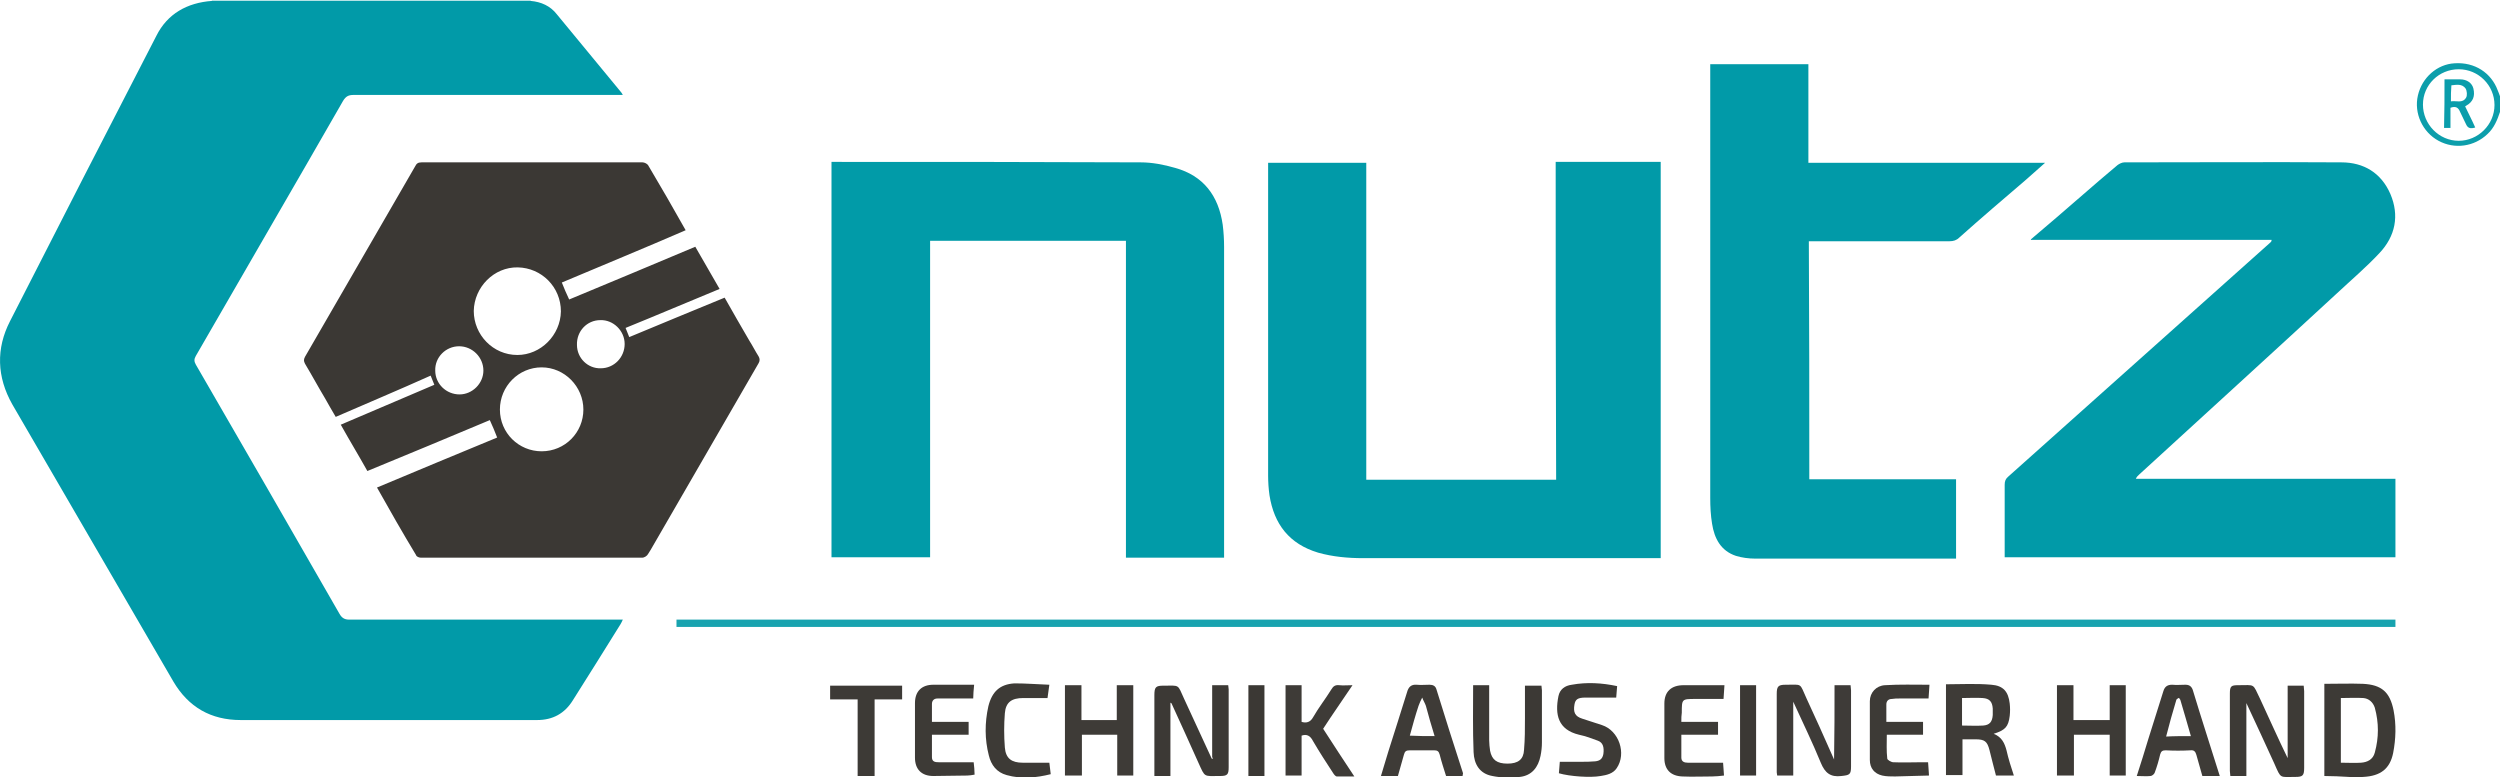
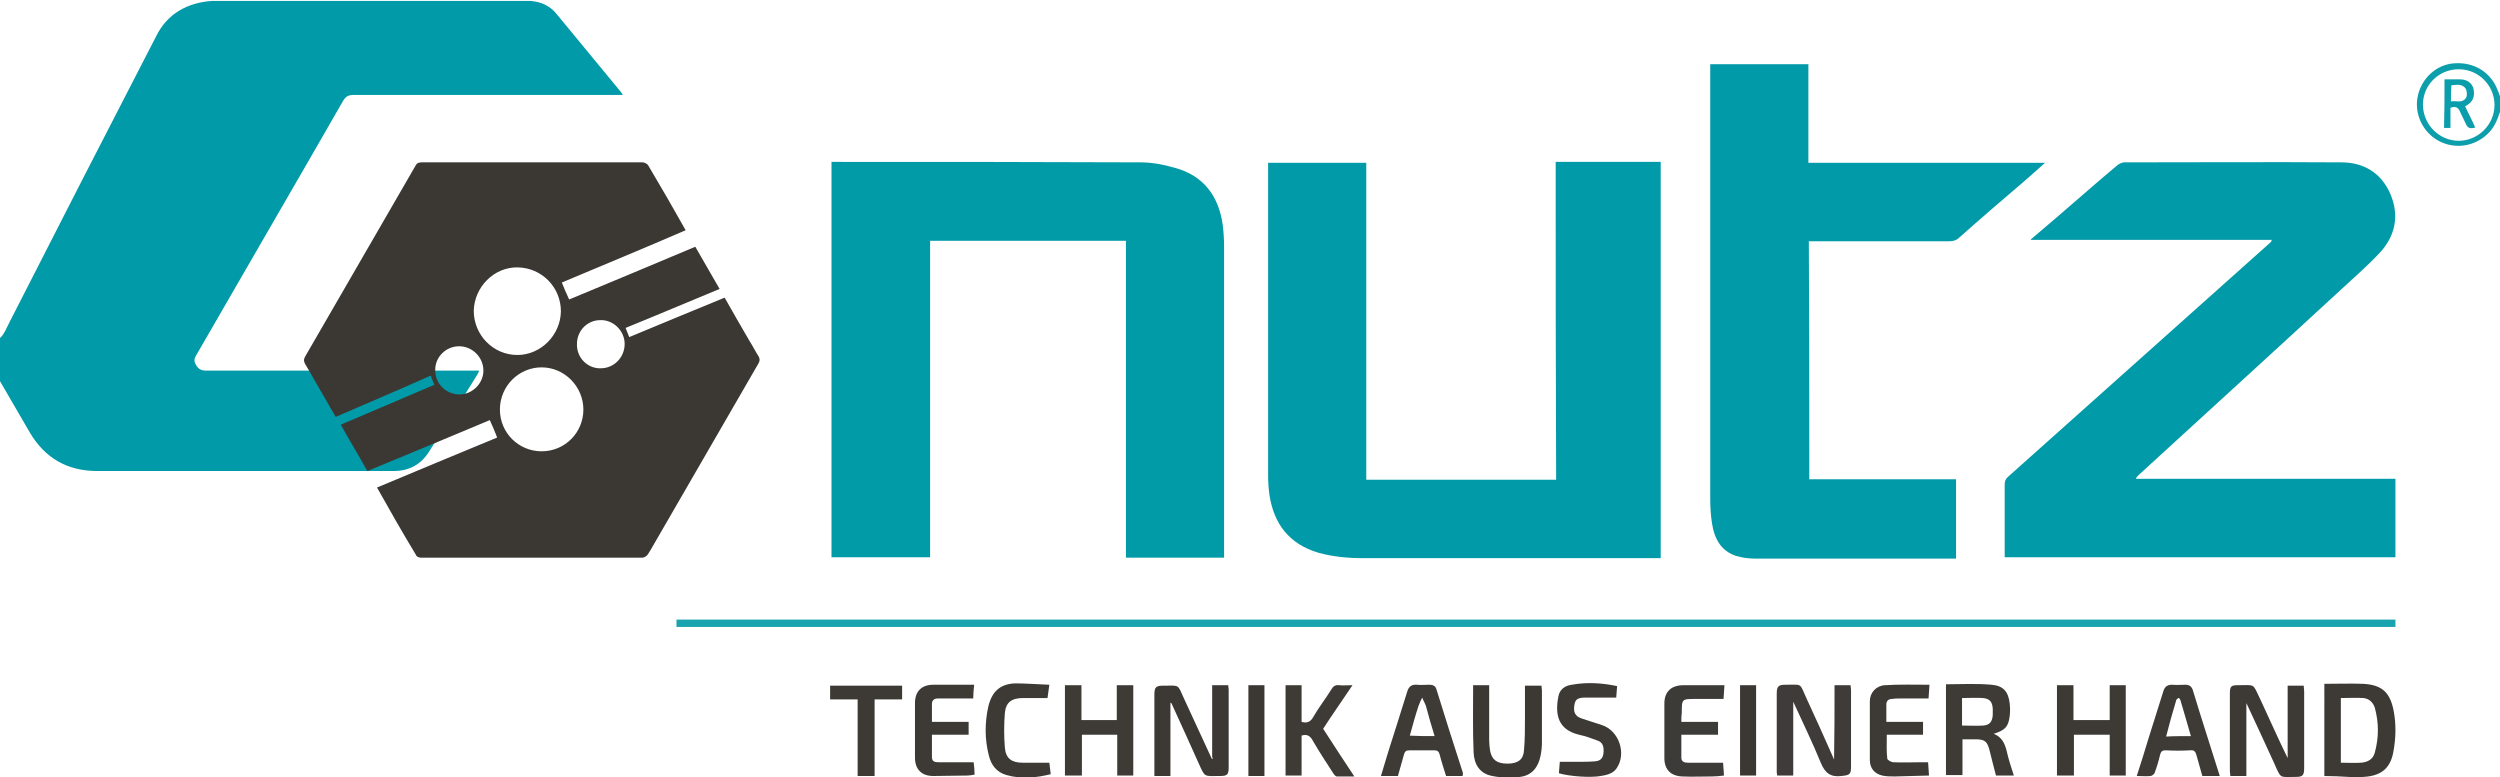
<svg xmlns="http://www.w3.org/2000/svg" version="1.1" id="Ebene_1" x="0px" y="0px" viewBox="0 0 545.1 169.5" style="enable-background:new 0 0 545.1 169.5;" xml:space="preserve">
  <style type="text/css">
	.st0{fill:#0C9EAB;}
	.st1{fill:#BEE5E8;}
	.st2{fill:#019AA8;}
	.st3{fill:#3B3834;}
	.st4{fill:#019BA8;}
	.st5{fill:#18A3AF;}
	.st6{fill:#3D3A36;}
	.st7{fill:#3C3935;}
	.st8{fill:#3E3B38;}
	.st9{fill:#3E3B37;}
	.st10{fill:#3D3B37;}
	.st11{fill:#0A9DAB;}
</style>
  <g>
    <path class="st0" d="M545.1,24.4c-0.6,1.8-1.3,3.5-2.7,4.8c-2.9,2.8-7.2,3.4-10.7,1.5c-3.5-1.9-5.4-6-4.5-9.9c0.9-3.9,4.2-6.8,8-7   c4.4-0.3,8,2.1,9.4,5.9c0.2,0.4,0.3,0.8,0.5,1.3C545.1,22.2,545.1,23.3,545.1,24.4z M528.3,22.8c0,4.3,3.5,7.9,7.8,7.9   c4.2,0,7.8-3.5,7.8-7.8c0-4.3-3.5-7.8-7.8-7.8C531.8,15.1,528.3,18.5,528.3,22.8z" />
-     <path class="st1" d="M115.7,0c0,0.1,0,0.1,0,0.2c-0.3,0-0.6,0-0.8,0c-22.6,0-45.3,0-67.9,0c-0.3,0-0.6,0-0.8,0c0-0.1,0-0.1,0-0.2   C69.4,0,92.5,0,115.7,0z" />
-     <path class="st2" d="M46.2,0.2c0.3,0,0.6,0,0.8,0c22.6,0,45.3,0,67.9,0c0.3,0,0.6,0,0.8,0c2.3,0.2,4.3,1.1,5.7,2.9   c4.7,5.7,9.4,11.4,14.1,17.1c0.1,0.1,0.1,0.2,0.3,0.5c-0.6,0-1,0-1.5,0c-19.1,0-38.1,0-57.2,0c-1.1,0-1.7,0.3-2.3,1.3   C64.2,40.5,53.4,59,42.7,77.6c-0.4,0.7-0.4,1.2,0,1.9c10.5,18.1,20.9,36.2,31.3,54.3c0.5,0.9,1.1,1.3,2.1,1.3c19.4,0,38.8,0,58.2,0   c0.4,0,0.9,0,1.5,0c-0.2,0.4-0.3,0.7-0.5,1c-3.5,5.6-6.9,11.1-10.4,16.6c-1.8,2.9-4.4,4.3-7.8,4.3c-21.5,0-43.1,0-64.6,0   c-6.5,0-11.4-2.8-14.7-8.4c-11.7-20.1-23.4-40.3-35.1-60.4C-0.7,82.2-0.9,76,2.2,70C12.8,49.2,23.4,28.5,34.1,7.8   C36.5,3,40.8,0.6,46.2,0.2z" />
+     <path class="st2" d="M46.2,0.2c0.3,0,0.6,0,0.8,0c22.6,0,45.3,0,67.9,0c0.3,0,0.6,0,0.8,0c2.3,0.2,4.3,1.1,5.7,2.9   c4.7,5.7,9.4,11.4,14.1,17.1c0.1,0.1,0.1,0.2,0.3,0.5c-0.6,0-1,0-1.5,0c-19.1,0-38.1,0-57.2,0c-1.1,0-1.7,0.3-2.3,1.3   C64.2,40.5,53.4,59,42.7,77.6c-0.4,0.7-0.4,1.2,0,1.9c0.5,0.9,1.1,1.3,2.1,1.3c19.4,0,38.8,0,58.2,0   c0.4,0,0.9,0,1.5,0c-0.2,0.4-0.3,0.7-0.5,1c-3.5,5.6-6.9,11.1-10.4,16.6c-1.8,2.9-4.4,4.3-7.8,4.3c-21.5,0-43.1,0-64.6,0   c-6.5,0-11.4-2.8-14.7-8.4c-11.7-20.1-23.4-40.3-35.1-60.4C-0.7,82.2-0.9,76,2.2,70C12.8,49.2,23.4,28.5,34.1,7.8   C36.5,3,40.8,0.6,46.2,0.2z" />
    <path class="st3" d="M122.5,61.6c0.5,1.3,1,2.4,1.6,3.7c9.1-3.8,18.3-7.6,27.5-11.5c1.8,3.1,3.5,6.1,5.3,9.2   c-6.8,2.8-13.6,5.7-20.5,8.5c0.3,0.7,0.5,1.3,0.8,2c6.9-2.9,13.8-5.7,20.8-8.6c1.8,3.2,3.6,6.3,5.4,9.4c0.7,1.1,1.3,2.3,2,3.4   c0.3,0.5,0.3,1,0,1.5c-7.3,12.6-14.5,25.1-21.8,37.7c-0.8,1.3-1.5,2.7-2.3,3.9c-0.2,0.4-0.8,0.8-1.3,0.8c-16.1,0-32.1,0-48.2,0   c-0.4,0-1-0.2-1.1-0.6c-2.9-4.8-5.7-9.7-8.5-14.7c8.8-3.7,17.5-7.3,26.2-10.9c-0.5-1.3-1-2.5-1.6-3.8c-8.8,3.7-17.7,7.4-26.7,11.1   c-1.9-3.4-3.9-6.7-5.8-10.1c6.8-2.9,13.6-5.8,20.4-8.7c-0.3-0.7-0.5-1.3-0.8-2C87,85,80.1,87.9,73.2,90.9c-0.8-1.4-1.6-2.7-2.3-4   c-1.5-2.5-2.9-5.1-4.4-7.6c-0.3-0.6-0.3-0.9,0-1.5c8-13.8,16-27.7,24-41.5c0.3-0.6,0.6-0.9,1.4-0.9c16.1,0,32.1,0,48.2,0   c0.4,0,1,0.3,1.2,0.6c2.8,4.7,5.5,9.4,8.2,14.2C140.5,54.1,131.5,57.8,122.5,61.6z M122.3,67.9c0-5.3-4.2-9.5-9.4-9.6   c-5.2-0.1-9.5,4.3-9.6,9.5c0,5.2,4.2,9.6,9.5,9.6C117.9,77.4,122.2,73.1,122.3,67.9z M109,89.3c0,5.1,4.1,9.1,9.1,9.1   c5.1,0,9.1-4.1,9.1-9.1c0-5-4.1-9.2-9.1-9.2C113.1,80.1,109,84.2,109,89.3z M136.2,75c0-2.9-2.5-5.3-5.3-5.2   c-2.9,0-5.2,2.4-5.1,5.4c0,2.9,2.4,5.2,5.2,5.1C133.9,80.3,136.2,77.9,136.2,75z M100.1,75.5c-2.9,0-5.3,2.4-5.2,5.3   c0,2.9,2.4,5.2,5.3,5.2c2.8,0,5.2-2.4,5.2-5.2C105.4,77.9,103,75.5,100.1,75.5z" />
    <path class="st2" d="M339.2,35.3c7.7,0,15.2,0,22.9,0c0,28.8,0,57.5,0,86.4c-0.5,0-0.9,0-1.3,0c-21.2,0-42.4,0-63.6,0   c-3.3,0-6.6-0.3-9.8-1.2c-6.3-1.9-9.6-6.2-10.6-12.5c-0.2-1.4-0.3-2.9-0.3-4.3c0-22.4,0-44.8,0-67.2c0-0.3,0-0.6,0-1   c7.1,0,14.2,0,21.4,0c0,23,0,46,0,69.1c13.8,0,27.5,0,41.4,0C339.2,81.4,339.2,58.4,339.2,35.3z" />
    <path class="st4" d="M266.9,121.6c-7.2,0-14.2,0-21.4,0c0-23,0-46,0-69.1c-14.3,0-28.4,0-42.7,0c0,23,0,46,0,69   c-7.2,0-14.3,0-21.5,0c0-28.7,0-57.4,0-86.2c0.4,0,0.8,0,1.3,0c22,0,44.1,0,66.1,0.1c2.5,0,5.1,0.5,7.5,1.2   c6.2,1.7,9.5,6.1,10.4,12.4c0.2,1.6,0.3,3.2,0.3,4.8c0,22.1,0,44.3,0,66.4C266.9,120.7,266.9,121.1,266.9,121.6z" />
    <path class="st2" d="M442.8,52.2c3.8-3.2,7.5-6.4,11.3-9.7c2.5-2.2,5-4.3,7.6-6.5c0.4-0.3,1-0.6,1.5-0.6c15.8,0,31.5-0.1,47.3,0   c4.9,0,8.7,2.3,10.7,6.9c2,4.7,1.1,9.2-2.4,12.9c-2.9,3.1-6.2,5.9-9.3,8.8c-14.3,13.2-28.7,26.3-43,39.4c-0.3,0.3-0.6,0.5-0.8,1   c18.9,0,37.7,0,56.6,0c0,5.8,0,11.4,0,17.1c-28.4,0-56.7,0-85.2,0c0-0.5,0-1,0-1.5c0-4.8,0-9.5,0-14.3c0-0.8,0.2-1.3,0.8-1.8   c19-17,38.1-34,57.1-51c0.1-0.1,0.3-0.2,0.3-0.6c-17.5,0-34.9,0-52.4,0C442.9,52.4,442.8,52.3,442.8,52.2z" />
    <path class="st2" d="M394.5,104.5c10.7,0,21.3,0,32,0c0,5.8,0,11.4,0,17.3c-0.4,0-0.9,0-1.3,0c-14.2,0-28.3,0-42.5,0   c-1.4,0-2.9-0.2-4.2-0.6c-3.3-1.1-4.7-3.8-5.2-7c-0.3-1.8-0.4-3.7-0.4-5.6c0-31.1,0-62.1,0-93.2c0-0.4,0-0.9,0-1.4   c7.2,0,14.2,0,21.4,0c0,7.1,0,14.2,0,21.5c17.2,0,34.2,0,51.6,0c-1.6,1.4-3,2.7-4.4,3.9c-4.8,4.1-9.6,8.2-14.3,12.4   c-0.6,0.6-1.3,0.8-2.1,0.8c-9.8,0-19.5,0-29.3,0c-0.4,0-0.9,0-1.4,0C394.5,69.8,394.5,87.1,394.5,104.5z" />
    <path class="st5" d="M522.3,135.1c0,0.6,0,1,0,1.6c-124.9,0-249.8,0-374.8,0c0-0.5,0-1,0-1.6C272.4,135.1,397.3,135.1,522.3,135.1z   " />
    <path class="st6" d="M489.8,169.2c-1.2,0-2.3,0-3.5,0c0-0.4-0.1-0.7-0.1-1.1c0-5.6,0-11.3,0-16.9c0-1.6,0.3-1.8,1.8-1.8   c3.8,0,3.1-0.5,4.8,3c2,4.3,3.9,8.6,6,12.9c0-5.3,0-10.5,0-15.8c1.2,0,2.3,0,3.5,0c0,0.4,0.1,0.8,0.1,1.2c0,5.6,0,11.1,0,16.7   c0,1.7-0.3,2-1.9,2c-3.5,0-3.1,0.5-4.6-2.9c-2-4.4-4-8.7-6.1-13.2C489.8,158.5,489.8,163.8,489.8,169.2z" />
    <path class="st7" d="M264.3,165.1c0-4.8,0-9.6,0-14.4c0-0.4,0-0.9,0-1.3c1.2,0,2.3,0,3.5,0c0,0.3,0.1,0.6,0.1,0.9   c0,5.7,0,11.3,0,17c0,1.6-0.3,1.9-1.9,1.9c-3.6,0-3.2,0.4-4.7-2.9c-1.9-4.3-3.9-8.6-5.8-12.8c0-0.1-0.1-0.2-0.3-0.3   c0,5.4,0,10.7,0,16c-1.2,0-2.3,0-3.5,0c0-0.3,0-0.7,0-1c0-5.5,0-11.1,0-16.6c0-1.8,0.3-2.1,2-2.1c3.6,0,3-0.4,4.5,2.9   c2,4.3,4,8.7,6,13c0.1,0,0.2,0,0.3,0C264.4,165.2,264.3,165.1,264.3,165.1z" />
    <path class="st8" d="M400,149.4c1.2,0,2.3,0,3.5,0c0,0.4,0.1,0.7,0.1,1.1c0,5.5,0,11.1,0,16.6c0,1.8-0.3,1.9-2.1,2.1   c-2.4,0.3-3.6-0.7-4.5-2.9c-1.8-4.4-3.9-8.7-6-13.3c0,5.5,0,10.7,0,16.1c-1.2,0-2.3,0-3.5,0c0-0.2-0.1-0.5-0.1-0.7   c0-5.7,0-11.4,0-17.1c0-1.6,0.3-2,1.9-2c3.8,0,3-0.5,4.6,3c1.9,4.1,3.8,8.3,5.6,12.4c0.1,0.2,0.2,0.4,0.4,0.9   C400,160,400,154.8,400,149.4z" />
    <path class="st6" d="M506.8,149.1c2.9,0,5.7-0.1,8.4,0c4.1,0.2,5.9,1.8,6.7,5.8c0.6,3.1,0.5,6.2-0.1,9.3c-0.7,3.4-2.7,5-6.5,5.2   c-1.1,0.1-2.2,0.1-3.2,0c-1.7-0.1-3.5-0.2-5.3-0.2C506.8,162.6,506.8,156,506.8,149.1z M510.4,166.3c1.6,0,3,0.1,4.4,0   c1.4-0.1,2.6-0.7,3-2.2c0.9-3.3,0.9-6.5,0-9.8c-0.4-1.2-1.3-2-2.5-2.1c-1.6-0.1-3.2,0-4.9,0C510.4,157,510.4,161.6,510.4,166.3z" />
    <path class="st9" d="M434.7,160c1.8,0.7,2.4,2.1,2.8,3.6c0.4,1.8,1,3.7,1.6,5.5c-1.4,0-2.6,0-3.9,0c-0.5-1.8-0.9-3.6-1.4-5.5   c-0.5-2-1.1-2.4-3.1-2.4c-0.9,0-1.8,0-2.8,0c0,2.6,0,5.2,0,7.8c-1.2,0-2.4,0-3.6,0c0-6.6,0-13.1,0-19.8c3.3,0,6.6-0.2,9.9,0.1   c2.6,0.2,3.7,1.5,4,4.1c0.1,0.9,0.1,1.8,0,2.7C437.9,158.5,437.2,159.2,434.7,160z M427.8,152.2c0,1.1,0,2,0,3c0,1,0,2,0,3   c1.6,0,3.1,0.1,4.6,0c1.4-0.1,2-0.8,2.1-2.3c0-0.5,0-1,0-1.4c-0.1-1.5-0.7-2.2-2.2-2.3C430.9,152.1,429.4,152.2,427.8,152.2z" />
    <path class="st9" d="M243.6,169.1c0-3,0-5.9,0-8.9c-2.6,0-5,0-7.7,0c0,2.9,0,5.9,0,8.9c-1.3,0-2.4,0-3.7,0c0-6.5,0-13.1,0-19.7   c1.2,0,2.3,0,3.6,0c0,2.5,0,5,0,7.6c2.6,0,5.1,0,7.7,0c0-2.5,0-5,0-7.6c1.3,0,2.4,0,3.6,0c0,6.5,0,13.1,0,19.7   C246,169.1,244.9,169.1,243.6,169.1z" />
    <path class="st6" d="M460,157c0-2.5,0-5,0-7.6c1.2,0,2.3,0,3.5,0c0,6.5,0,13.1,0,19.7c-1.1,0-2.3,0-3.5,0c0-3,0-5.9,0-8.9   c-2.6,0-5.1,0-7.8,0c0,3,0,5.9,0,8.9c-1.3,0-2.4,0-3.7,0c0-6.6,0-13.1,0-19.7c1.2,0,2.3,0,3.6,0c0,2.5,0,5,0,7.6   C454.8,157,457.3,157,460,157z" />
    <path class="st9" d="M283.8,160.4c0,2.9,0,5.8,0,8.7c-1.2,0-2.3,0-3.5,0c0-6.6,0-13.1,0-19.7c1.2,0,2.3,0,3.5,0c0,2.7,0,5.3,0,8   c1,0.3,1.9,0.1,2.5-1c1.2-2.1,2.7-4,4-6.1c0.4-0.7,0.9-1,1.7-0.9c0.9,0.1,1.7,0,2.9,0c-2.2,3.3-4.4,6.4-6.4,9.5   c2.2,3.4,4.4,6.8,6.8,10.4c-1.4,0-2.6,0-3.8,0c-0.3,0-0.6-0.4-0.8-0.7c-1.5-2.3-3-4.6-4.4-7C285.7,160.4,284.9,160,283.8,160.4z" />
    <path class="st9" d="M484,169.2c-1.3,0-2.5,0-3.8,0c-0.4-1.5-0.9-3.1-1.3-4.6c-0.2-0.7-0.5-1.1-1.3-1c-1.8,0.1-3.6,0.1-5.4,0   c-0.7,0-1,0.2-1.2,0.9c-0.3,1.3-0.7,2.7-1.2,4c-0.1,0.3-0.6,0.7-0.9,0.7c-0.9,0.1-1.9,0-3,0c0.9-2.7,1.7-5.4,2.5-8   c1.1-3.5,2.2-7,3.3-10.5c0.3-1,0.9-1.4,1.9-1.4c1,0.1,1.9,0,2.9,0c0.8,0,1.3,0.3,1.6,1.1C480,156.7,482,162.8,484,169.2z    M477.7,160.5c-0.8-2.7-1.5-5.3-2.3-7.9c-0.1-0.2-0.3-0.5-0.4-0.4c-0.2,0.1-0.5,0.3-0.5,0.5c-0.8,2.6-1.5,5.2-2.2,7.9   C474,160.5,475.8,160.5,477.7,160.5z" />
    <path class="st9" d="M318.9,169.2c-1.2,0-2.4,0-3.6,0c-0.5-1.6-1-3.1-1.4-4.7c-0.2-0.7-0.5-0.9-1.2-0.9c-1.8,0-3.5,0-5.3,0   c-0.8,0-1.1,0.2-1.3,1c-0.4,1.5-0.9,3.1-1.3,4.6c-1.2,0-2.4,0-3.7,0c0.5-1.8,1.1-3.5,1.6-5.3c1.4-4.3,2.7-8.6,4.1-13   c0.3-1.1,0.9-1.7,2.1-1.6c0.9,0.1,1.8,0,2.8,0c0.8,0,1.3,0.3,1.5,1c1.9,6.1,3.8,12.2,5.8,18.3C319,168.8,318.9,168.9,318.9,169.2z    M312.8,160.5c-0.7-2.2-1.3-4.4-1.9-6.6c-0.2-0.6-0.6-1.2-0.8-1.8c-0.3,0.6-0.6,1.2-0.8,1.8c-0.7,2.1-1.3,4.3-1.9,6.5   C309.2,160.5,310.9,160.5,312.8,160.5z" />
    <path class="st7" d="M321.2,149.4c1.1,0,2.3,0,3.5,0c0,4,0,8,0,12c0,0.8,0.1,1.5,0.2,2.3c0.4,2,1.5,2.8,3.8,2.8   c2.3,0,3.5-0.9,3.6-3c0.2-2.3,0.2-4.6,0.2-6.9c0-2.3,0-4.7,0-7.1c1.2,0,2.4,0,3.6,0c0,0.4,0.1,0.7,0.1,1c0,3.8,0,7.6,0,11.4   c0,1-0.1,1.9-0.3,2.9c-0.5,2.5-1.9,4.3-4.5,4.6c-2,0.2-4.1,0.2-6-0.2c-2.8-0.5-4-2.6-4.1-5.2C321.1,159.1,321.2,154.3,321.2,149.4z   " />
    <path class="st6" d="M212.4,149.3c-0.1,1.2-0.2,2-0.2,3c-1.4,0-2.7,0-4,0c-1.3,0-2.6,0-3.8,0c-0.7,0-1.2,0.4-1.2,1.2   c0,1.3,0,2.5,0,3.9c2.7,0,5.3,0,8,0c0,0.9,0,1.8,0,2.8c-2.6,0-5.3,0-8,0c0,1.7,0,3.3,0,4.9c0,1,0.7,1.1,1.5,1.1c2.1,0,4.2,0,6.4,0   c0.4,0,0.8,0,1.2,0c0.1,0.9,0.2,1.8,0.2,2.7c-0.6,0.1-1.1,0.2-1.6,0.2c-2.5,0-5,0.1-7.4,0.1c-2.6,0-4-1.5-4-4c0-4,0-7.9,0-11.9   c0-2.6,1.5-4,4-4C206.3,149.3,209.3,149.3,212.4,149.3z" />
    <path class="st10" d="M366.6,157.4c2.7,0,5.3,0,8,0c0,0.9,0,1.8,0,2.8c-2.6,0-5.2,0-8,0c0,1.7,0,3.4,0,5c0,0.9,0.7,1.1,1.4,1.1   c2.1,0,4.2,0,6.4,0c0.4,0,0.8,0,1.3,0c0.1,0.9,0.1,1.8,0.2,2.8c-0.9,0.1-1.8,0.2-2.6,0.2c-2.2,0-4.3,0.1-6.5,0   c-2.5-0.1-3.9-1.5-3.9-4c0-4,0-7.9,0-11.9c0-2.6,1.5-4,4.2-4c2.9,0,5.8,0,8.9,0c-0.1,1.1-0.1,2-0.2,3c-2,0-4.1,0-6.1,0   c-3,0-3,0-3,3C366.6,156,366.6,156.6,366.6,157.4z" />
    <path class="st6" d="M420.7,149.3c-0.1,1.2-0.1,2-0.2,3c-2.2,0-4.3,0-6.4,0c-0.5,0-1,0-1.6,0.1c-0.8,0-1.2,0.5-1.2,1.2   c0,1.2,0,2.5,0,3.8c2.7,0,5.3,0,8,0c0,1,0,1.8,0,2.8c-2.6,0-5.2,0-7.9,0c0,1.8-0.1,3.5,0.1,5.2c0,0.3,0.9,0.8,1.3,0.8   c2.1,0.1,4.2,0,6.2,0c0.4,0,0.9,0,1.4,0c0.1,0.9,0.1,1.8,0.2,2.9c-2.5,0.1-5,0.1-7.4,0.2c-1,0-1.9,0-2.8-0.2   c-1.7-0.4-2.7-1.6-2.7-3.4c0-4.3,0-8.5,0-12.8c0-1.9,1.4-3.4,3.3-3.5C414.2,149.2,417.4,149.3,420.7,149.3z" />
    <path class="st6" d="M352.6,149.6c-0.1,0.9-0.1,1.6-0.2,2.5c-1.9,0-3.7,0-5.5,0c-0.4,0-0.8,0-1.2,0c-1.7,0-2.2,0.4-2.4,1.5   c-0.3,1.7,0.1,2.6,1.7,3.1c1.4,0.5,2.9,0.9,4.3,1.4c3.7,1.2,5.4,6.2,3.2,9.4c-0.8,1.2-2.2,1.5-3.5,1.7c-2.2,0.4-6.7,0.1-9.1-0.6   c0.1-0.8,0.1-1.6,0.2-2.5c1.5,0,3,0,4.5,0c1.1,0,2.2,0,3.2-0.1c1-0.1,1.6-0.5,1.8-1.6c0.2-1.5-0.1-2.5-1.2-2.9   c-1.3-0.5-2.7-1-4.1-1.3c-4.6-1.1-5.3-4.4-4.5-8.4c0.3-1.5,1.4-2.3,2.9-2.5C346,148.7,349.3,148.9,352.6,149.6z" />
    <path class="st6" d="M228.8,149.3c-0.2,1.3-0.3,2.1-0.4,2.9c-1.8,0-3.5,0-5.3,0c-2.5,0-3.8,0.9-4,3.3c-0.2,2.5-0.2,5,0,7.5   c0.2,2.4,1.5,3.3,3.9,3.3c1.9,0,3.8,0,5.8,0c0.1,0.7,0.2,1.5,0.3,2.5c-3.2,0.8-6.4,1.1-9.6,0.2c-2.2-0.6-3.4-2.2-3.9-4.3   c-0.9-3.5-0.9-7.1-0.1-10.7c0.8-3.2,2.5-4.8,5.7-5C223.7,149,226.1,149.2,228.8,149.3z" />
    <path class="st6" d="M187,152.5c-2.1,0-4,0-6,0c0-1.1,0-2,0-3c5.2,0,10.4,0,15.7,0c0,1,0,1.9,0,3c-2,0-3.9,0-6,0   c0,5.6,0,11.1,0,16.7c-1.3,0-2.4,0-3.7,0C187,163.6,187,158.1,187,152.5z" />
    <path class="st3" d="M275.7,169.2c-1.2,0-2.3,0-3.5,0c0-6.6,0-13.1,0-19.8c1.2,0,2.3,0,3.5,0C275.7,156,275.7,162.5,275.7,169.2z" />
    <path class="st3" d="M379.4,169.1c0-6.6,0-13.1,0-19.7c1.2,0,2.3,0,3.5,0c0,6.5,0,13.1,0,19.7C381.8,169.1,380.7,169.1,379.4,169.1   z" />
    <path class="st11" d="M533,17.3c1.2,0,2.3,0,3.4,0c1.5,0,2.6,0.8,2.9,2c0.4,1.7-0.1,2.9-1.5,3.7c-0.1,0.1-0.2,0.1-0.3,0.2   c0.7,1.5,1.5,3,2.2,4.6c-1,0.3-1.6,0.2-2-0.7c-0.4-0.9-0.9-1.8-1.3-2.7c-0.4-1-1-1.3-2.1-0.9c0,1.4,0,2.9,0,4.4c-0.5,0-0.9,0-1.4,0   C533,24.4,533,20.9,533,17.3z M534.4,22.1c1.2-0.2,2.5,0.5,3.3-0.8c0.3-0.5,0.2-1.5-0.1-2c-0.8-1.1-2-0.8-3.1-0.7   C534.4,19.7,534.4,20.8,534.4,22.1z" />
  </g>
</svg>